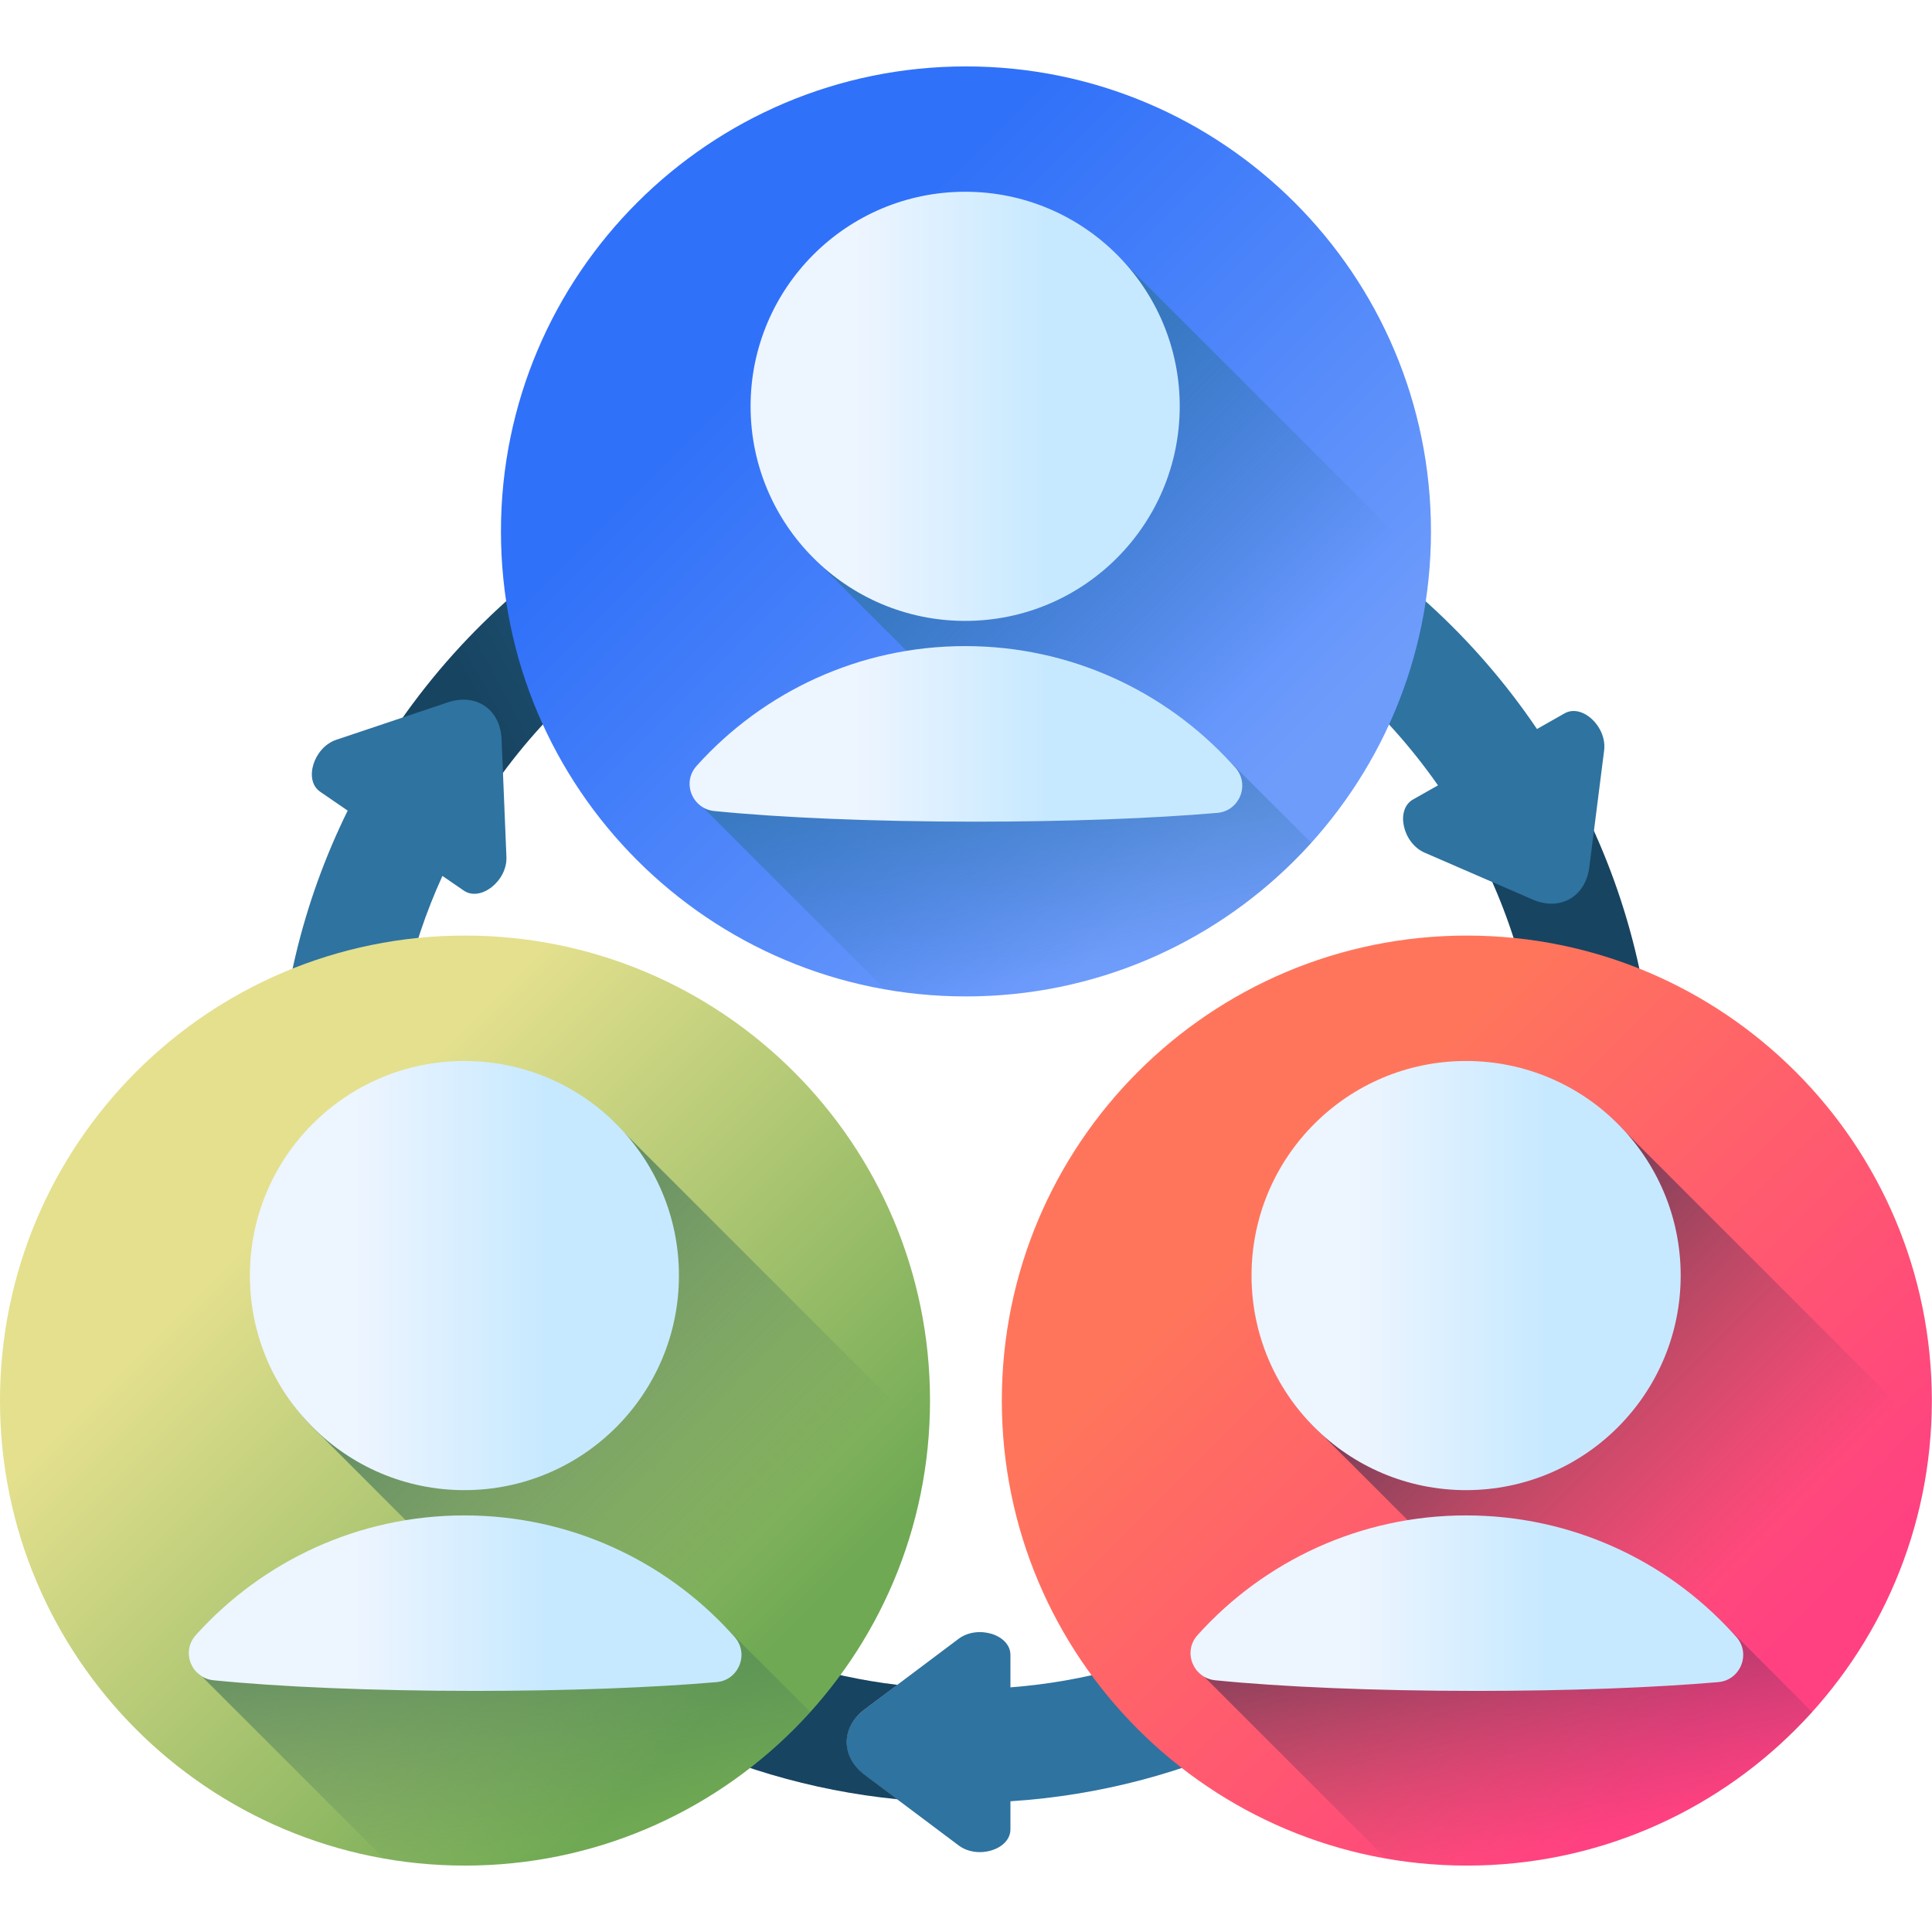
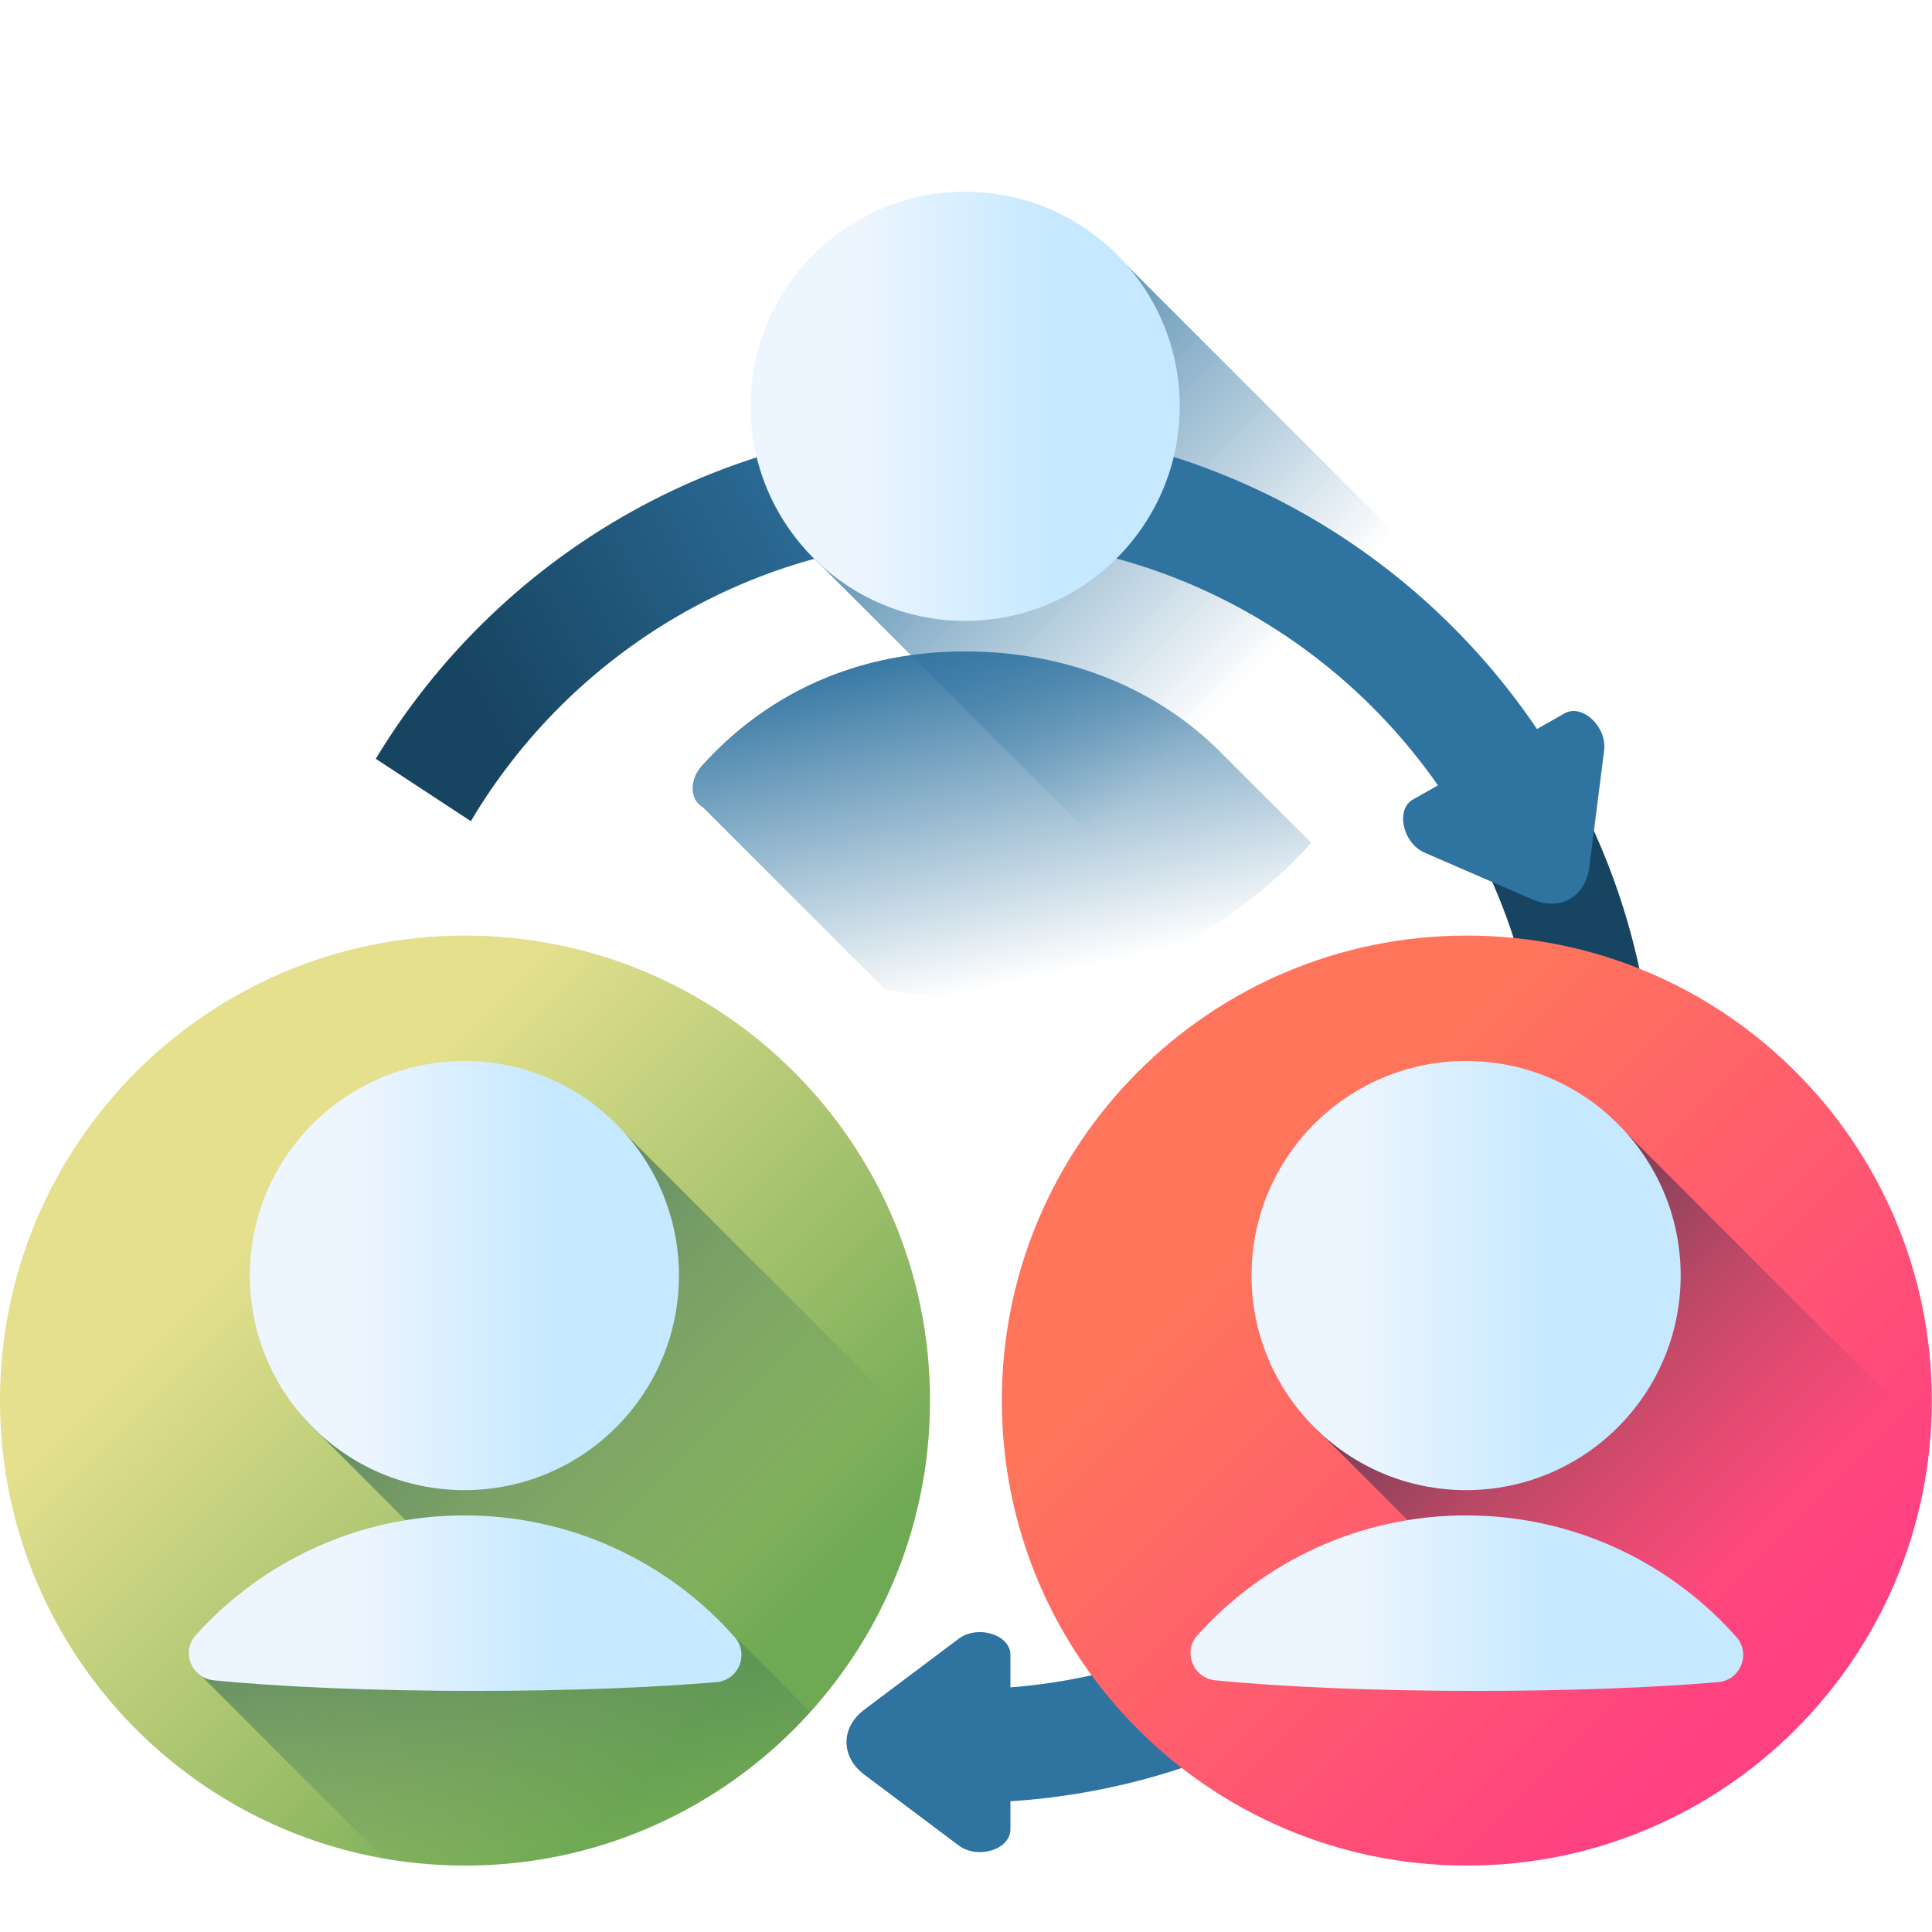
<svg xmlns="http://www.w3.org/2000/svg" width="24" height="24" viewBox="0 0 24 24" fill="none">
  <g clip-path="url(#clip0)">
    <path d="M20.556 13.836C20.556 12.422 20.211 11.087 19.601 9.911C19.211 10.14 18.752 10.413 18.389 10.642C18.872 11.604 19.145 12.689 19.145 13.836C19.145 17.59 16.235 20.678 12.552 20.961V20.558C12.552 20.306 12.146 20.18 11.908 20.358L10.739 21.236C10.441 21.459 10.441 21.824 10.739 22.047L11.908 22.924C12.146 23.103 12.552 22.976 12.552 22.724V22.376C17.014 22.089 20.556 18.369 20.556 13.836Z" fill="url(#paint0_linear)" />
    <path d="M19.435 8.862L19.093 9.056C17.553 6.779 14.949 5.278 11.999 5.278C8.893 5.278 6.168 6.942 4.668 9.426L5.849 10.201C7.095 8.101 9.385 6.69 11.999 6.69C14.424 6.69 16.57 7.904 17.863 9.756L17.552 9.932C17.333 10.057 17.424 10.473 17.697 10.592L19.038 11.174C19.379 11.322 19.696 11.142 19.743 10.773L19.927 9.323C19.965 9.028 19.654 8.737 19.435 8.862Z" fill="url(#paint1_linear)" />
-     <path d="M10.741 22.046C10.444 21.823 10.444 21.458 10.741 21.235L11.148 20.93C7.608 20.507 4.855 17.487 4.855 13.836C4.855 12.783 5.085 11.782 5.496 10.881L5.761 11.063C5.969 11.206 6.303 10.943 6.291 10.646L6.231 9.185C6.216 8.813 5.916 8.606 5.563 8.725L4.177 9.19C3.896 9.285 3.769 9.692 3.977 9.835L4.319 10.07C3.759 11.207 3.443 12.485 3.443 13.836C3.443 18.267 6.828 21.922 11.148 22.351L10.741 22.046Z" fill="url(#paint2_linear)" />
-     <path d="M11.999 12.378C15.189 12.378 17.776 9.792 17.776 6.601C17.776 3.411 15.189 0.825 11.999 0.825C8.809 0.825 6.223 3.411 6.223 6.601C6.223 9.792 8.809 12.378 11.999 12.378Z" fill="url(#paint3_linear)" />
    <path d="M17.758 7.054C17.656 8.364 17.118 9.551 16.288 10.47C15.867 10.937 15.371 11.335 14.819 11.644L11.314 8.138L10.204 7.029C9.662 6.541 9.389 5.834 9.389 5.047C9.389 3.575 10.515 2.449 11.987 2.449C12.774 2.449 13.48 2.723 13.968 3.265L17.758 7.054Z" fill="url(#paint4_linear)" />
    <path d="M16.289 10.47C15.868 10.937 15.372 11.334 14.82 11.644C13.986 12.111 13.024 12.378 11.999 12.378C11.656 12.378 11.321 12.348 10.994 12.29L8.734 10.031C8.559 9.929 8.567 9.681 8.717 9.515L8.721 9.51C9.399 8.758 10.282 8.281 11.315 8.138C11.533 8.108 11.757 8.092 11.987 8.092C13.26 8.092 14.407 8.555 15.223 9.405L16.289 10.47Z" fill="url(#paint5_linear)" />
    <path d="M11.99 7.713C13.462 7.713 14.655 6.519 14.655 5.047C14.655 3.575 13.462 2.382 11.99 2.382C10.518 2.382 9.324 3.575 9.324 5.047C9.324 6.519 10.518 7.713 11.99 7.713Z" fill="url(#paint6_linear)" />
-     <path d="M15.346 9.536C15.329 9.518 15.313 9.499 15.296 9.481C14.476 8.587 13.299 8.026 11.99 8.026C10.666 8.026 9.477 8.6 8.656 9.511C8.655 9.513 8.653 9.514 8.652 9.516C8.468 9.721 8.599 10.048 8.873 10.075C9.69 10.157 10.842 10.207 12.12 10.207C13.275 10.207 14.327 10.166 15.122 10.098C15.399 10.074 15.531 9.744 15.346 9.536Z" fill="url(#paint7_linear)" />
    <path d="M5.776 23.175C8.967 23.175 11.553 20.589 11.553 17.399C11.553 14.208 8.967 11.622 5.776 11.622C2.586 11.622 0 14.208 0 17.399C0 20.589 2.586 23.175 5.776 23.175Z" fill="url(#paint8_linear)" />
    <path d="M11.535 17.851C11.434 19.161 10.896 20.348 10.066 21.268C9.645 21.734 9.149 22.132 8.597 22.441L5.091 18.936L3.982 17.826C3.44 17.338 3.166 16.631 3.166 15.845C3.166 14.372 4.292 13.247 5.764 13.247C6.551 13.247 7.258 13.52 7.746 14.062L11.535 17.851Z" fill="url(#paint9_linear)" />
    <path d="M10.066 21.268C9.645 21.735 9.149 22.132 8.597 22.442C7.763 22.909 6.801 23.176 5.777 23.176C5.434 23.176 5.098 23.146 4.772 23.088L2.512 20.829C2.336 20.727 2.344 20.48 2.494 20.313L2.499 20.308C3.176 19.556 4.06 19.079 5.092 18.936C5.31 18.906 5.534 18.89 5.765 18.89C7.037 18.89 8.184 19.353 9.001 20.203L10.066 21.268Z" fill="url(#paint10_linear)" />
    <path d="M5.769 18.511C7.241 18.511 8.434 17.318 8.434 15.845C8.434 14.373 7.241 13.18 5.769 13.18C4.297 13.18 3.104 14.373 3.104 15.845C3.104 17.318 4.297 18.511 5.769 18.511Z" fill="url(#paint11_linear)" />
    <path d="M9.125 20.334C9.109 20.316 9.092 20.297 9.075 20.279C8.255 19.385 7.078 18.825 5.769 18.825C4.446 18.825 3.256 19.398 2.435 20.309C2.434 20.311 2.433 20.312 2.431 20.314C2.247 20.519 2.378 20.846 2.653 20.873C3.469 20.955 4.622 21.005 5.9 21.005C7.054 21.005 8.106 20.964 8.901 20.896C9.178 20.872 9.31 20.542 9.125 20.334Z" fill="url(#paint12_linear)" />
    <path d="M18.222 23.175C21.412 23.175 23.998 20.589 23.998 17.399C23.998 14.208 21.412 11.622 18.222 11.622C15.031 11.622 12.445 14.208 12.445 17.399C12.445 20.589 15.031 23.175 18.222 23.175Z" fill="url(#paint13_linear)" />
    <path d="M23.98 17.85C23.879 19.16 23.341 20.347 22.511 21.267C22.09 21.733 21.594 22.131 21.042 22.44L17.537 18.934L16.427 17.825C15.885 17.337 15.611 16.63 15.611 15.844C15.611 14.371 16.738 13.245 18.21 13.245C18.996 13.245 19.703 13.519 20.191 14.061L23.98 17.85Z" fill="url(#paint14_linear)" />
-     <path d="M22.511 21.267C22.09 21.733 21.595 22.131 21.043 22.44C20.209 22.907 19.246 23.174 18.222 23.174C17.879 23.174 17.543 23.144 17.217 23.087L14.957 20.827C14.782 20.726 14.789 20.478 14.94 20.311C14.941 20.31 14.942 20.308 14.944 20.307C15.622 19.554 16.505 19.077 17.537 18.934C17.755 18.904 17.98 18.889 18.21 18.889C19.482 18.889 20.63 19.351 21.446 20.201L22.511 21.267Z" fill="url(#paint15_linear)" />
    <path d="M18.212 18.511C19.684 18.511 20.878 17.318 20.878 15.845C20.878 14.373 19.684 13.18 18.212 13.18C16.74 13.18 15.547 14.373 15.547 15.845C15.547 17.318 16.74 18.511 18.212 18.511Z" fill="url(#paint16_linear)" />
    <path d="M21.569 20.334C21.552 20.316 21.536 20.297 21.519 20.279C20.699 19.385 19.521 18.825 18.212 18.825C16.889 18.825 15.699 19.398 14.879 20.309C14.877 20.311 14.876 20.312 14.875 20.314C14.69 20.519 14.822 20.846 15.096 20.873C15.913 20.955 17.065 21.005 18.343 21.005C19.497 21.005 20.55 20.964 21.344 20.896C21.622 20.872 21.754 20.542 21.569 20.334Z" fill="url(#paint17_linear)" />
  </g>
  <defs>
    <linearGradient id="paint0_linear" x1="15.469" y1="17" x2="14.834" y2="13.117" gradientUnits="userSpaceOnUse">
      <stop stop-color="#2F73A0" />
      <stop offset="1" stop-color="#174461" />
    </linearGradient>
    <linearGradient id="paint1_linear" x1="12.634" y1="9.317" x2="7.669" y2="11.976" gradientUnits="userSpaceOnUse">
      <stop stop-color="#2F73A0" />
      <stop offset="1" stop-color="#174461" />
    </linearGradient>
    <linearGradient id="paint2_linear" x1="4.787" y1="12.734" x2="9.803" y2="19.692" gradientUnits="userSpaceOnUse">
      <stop stop-color="#2F73A0" />
      <stop offset="1" stop-color="#174461" />
    </linearGradient>
    <linearGradient id="paint3_linear" x1="9.643" y1="4.246" x2="15.464" y2="10.066" gradientUnits="userSpaceOnUse">
      <stop stop-color="#3071F9" />
      <stop offset="1" stop-color="#6E9CFB" />
    </linearGradient>
    <linearGradient id="paint4_linear" x1="15.46" y1="8.52" x2="11.016" y2="4.076" gradientUnits="userSpaceOnUse">
      <stop stop-color="#2F73A0" stop-opacity="0" />
      <stop offset="1" stop-color="#2F73A0" />
    </linearGradient>
    <linearGradient id="paint5_linear" x1="12.886" y1="12.157" x2="11.93" y2="7.791" gradientUnits="userSpaceOnUse">
      <stop stop-color="#2F73A0" stop-opacity="0" />
      <stop offset="1" stop-color="#2F73A0" />
    </linearGradient>
    <linearGradient id="paint6_linear" x1="10.648" y1="5.047" x2="12.976" y2="5.047" gradientUnits="userSpaceOnUse">
      <stop stop-color="#EDF5FF" />
      <stop offset="1" stop-color="#C7E9FF" />
    </linearGradient>
    <linearGradient id="paint7_linear" x1="10.648" y1="9.117" x2="12.977" y2="9.117" gradientUnits="userSpaceOnUse">
      <stop stop-color="#EDF5FF" />
      <stop offset="1" stop-color="#C7E9FF" />
    </linearGradient>
    <linearGradient id="paint8_linear" x1="3.421" y1="15.043" x2="9.241" y2="20.864" gradientUnits="userSpaceOnUse">
      <stop stop-color="#E4E08E" />
      <stop offset="1" stop-color="#6FA953" />
    </linearGradient>
    <linearGradient id="paint9_linear" x1="9.237" y1="19.317" x2="4.793" y2="14.873" gradientUnits="userSpaceOnUse">
      <stop stop-color="#43765A" stop-opacity="0" />
      <stop offset="1" stop-color="#43765A" />
    </linearGradient>
    <linearGradient id="paint10_linear" x1="6.663" y1="22.955" x2="5.707" y2="18.589" gradientUnits="userSpaceOnUse">
      <stop stop-color="#43765A" stop-opacity="0" />
      <stop offset="1" stop-color="#43765A" />
    </linearGradient>
    <linearGradient id="paint11_linear" x1="4.427" y1="15.845" x2="6.756" y2="15.845" gradientUnits="userSpaceOnUse">
      <stop stop-color="#EDF5FF" />
      <stop offset="1" stop-color="#C7E9FF" />
    </linearGradient>
    <linearGradient id="paint12_linear" x1="4.427" y1="19.915" x2="6.756" y2="19.915" gradientUnits="userSpaceOnUse">
      <stop stop-color="#EDF5FF" />
      <stop offset="1" stop-color="#C7E9FF" />
    </linearGradient>
    <linearGradient id="paint13_linear" x1="15.866" y1="15.043" x2="21.687" y2="20.864" gradientUnits="userSpaceOnUse">
      <stop stop-color="#FF755C" />
      <stop offset="1" stop-color="#FF4181" />
    </linearGradient>
    <linearGradient id="paint14_linear" x1="21.683" y1="19.316" x2="17.238" y2="14.872" gradientUnits="userSpaceOnUse">
      <stop stop-color="#843561" stop-opacity="0" />
      <stop offset="1" stop-color="#3A2F4D" />
    </linearGradient>
    <linearGradient id="paint15_linear" x1="19.109" y1="22.953" x2="18.152" y2="18.587" gradientUnits="userSpaceOnUse">
      <stop stop-color="#843561" stop-opacity="0" />
      <stop offset="1" stop-color="#3A2F4D" />
    </linearGradient>
    <linearGradient id="paint16_linear" x1="16.87" y1="15.845" x2="19.199" y2="15.845" gradientUnits="userSpaceOnUse">
      <stop stop-color="#EDF5FF" />
      <stop offset="1" stop-color="#C7E9FF" />
    </linearGradient>
    <linearGradient id="paint17_linear" x1="16.87" y1="19.915" x2="19.2" y2="19.915" gradientUnits="userSpaceOnUse">
      <stop stop-color="#EDF5FF" />
      <stop offset="1" stop-color="#C7E9FF" />
    </linearGradient>
    <clipPath id="clip0">
      <rect width="24" height="24" fill="white" />
    </clipPath>
  </defs>
</svg>